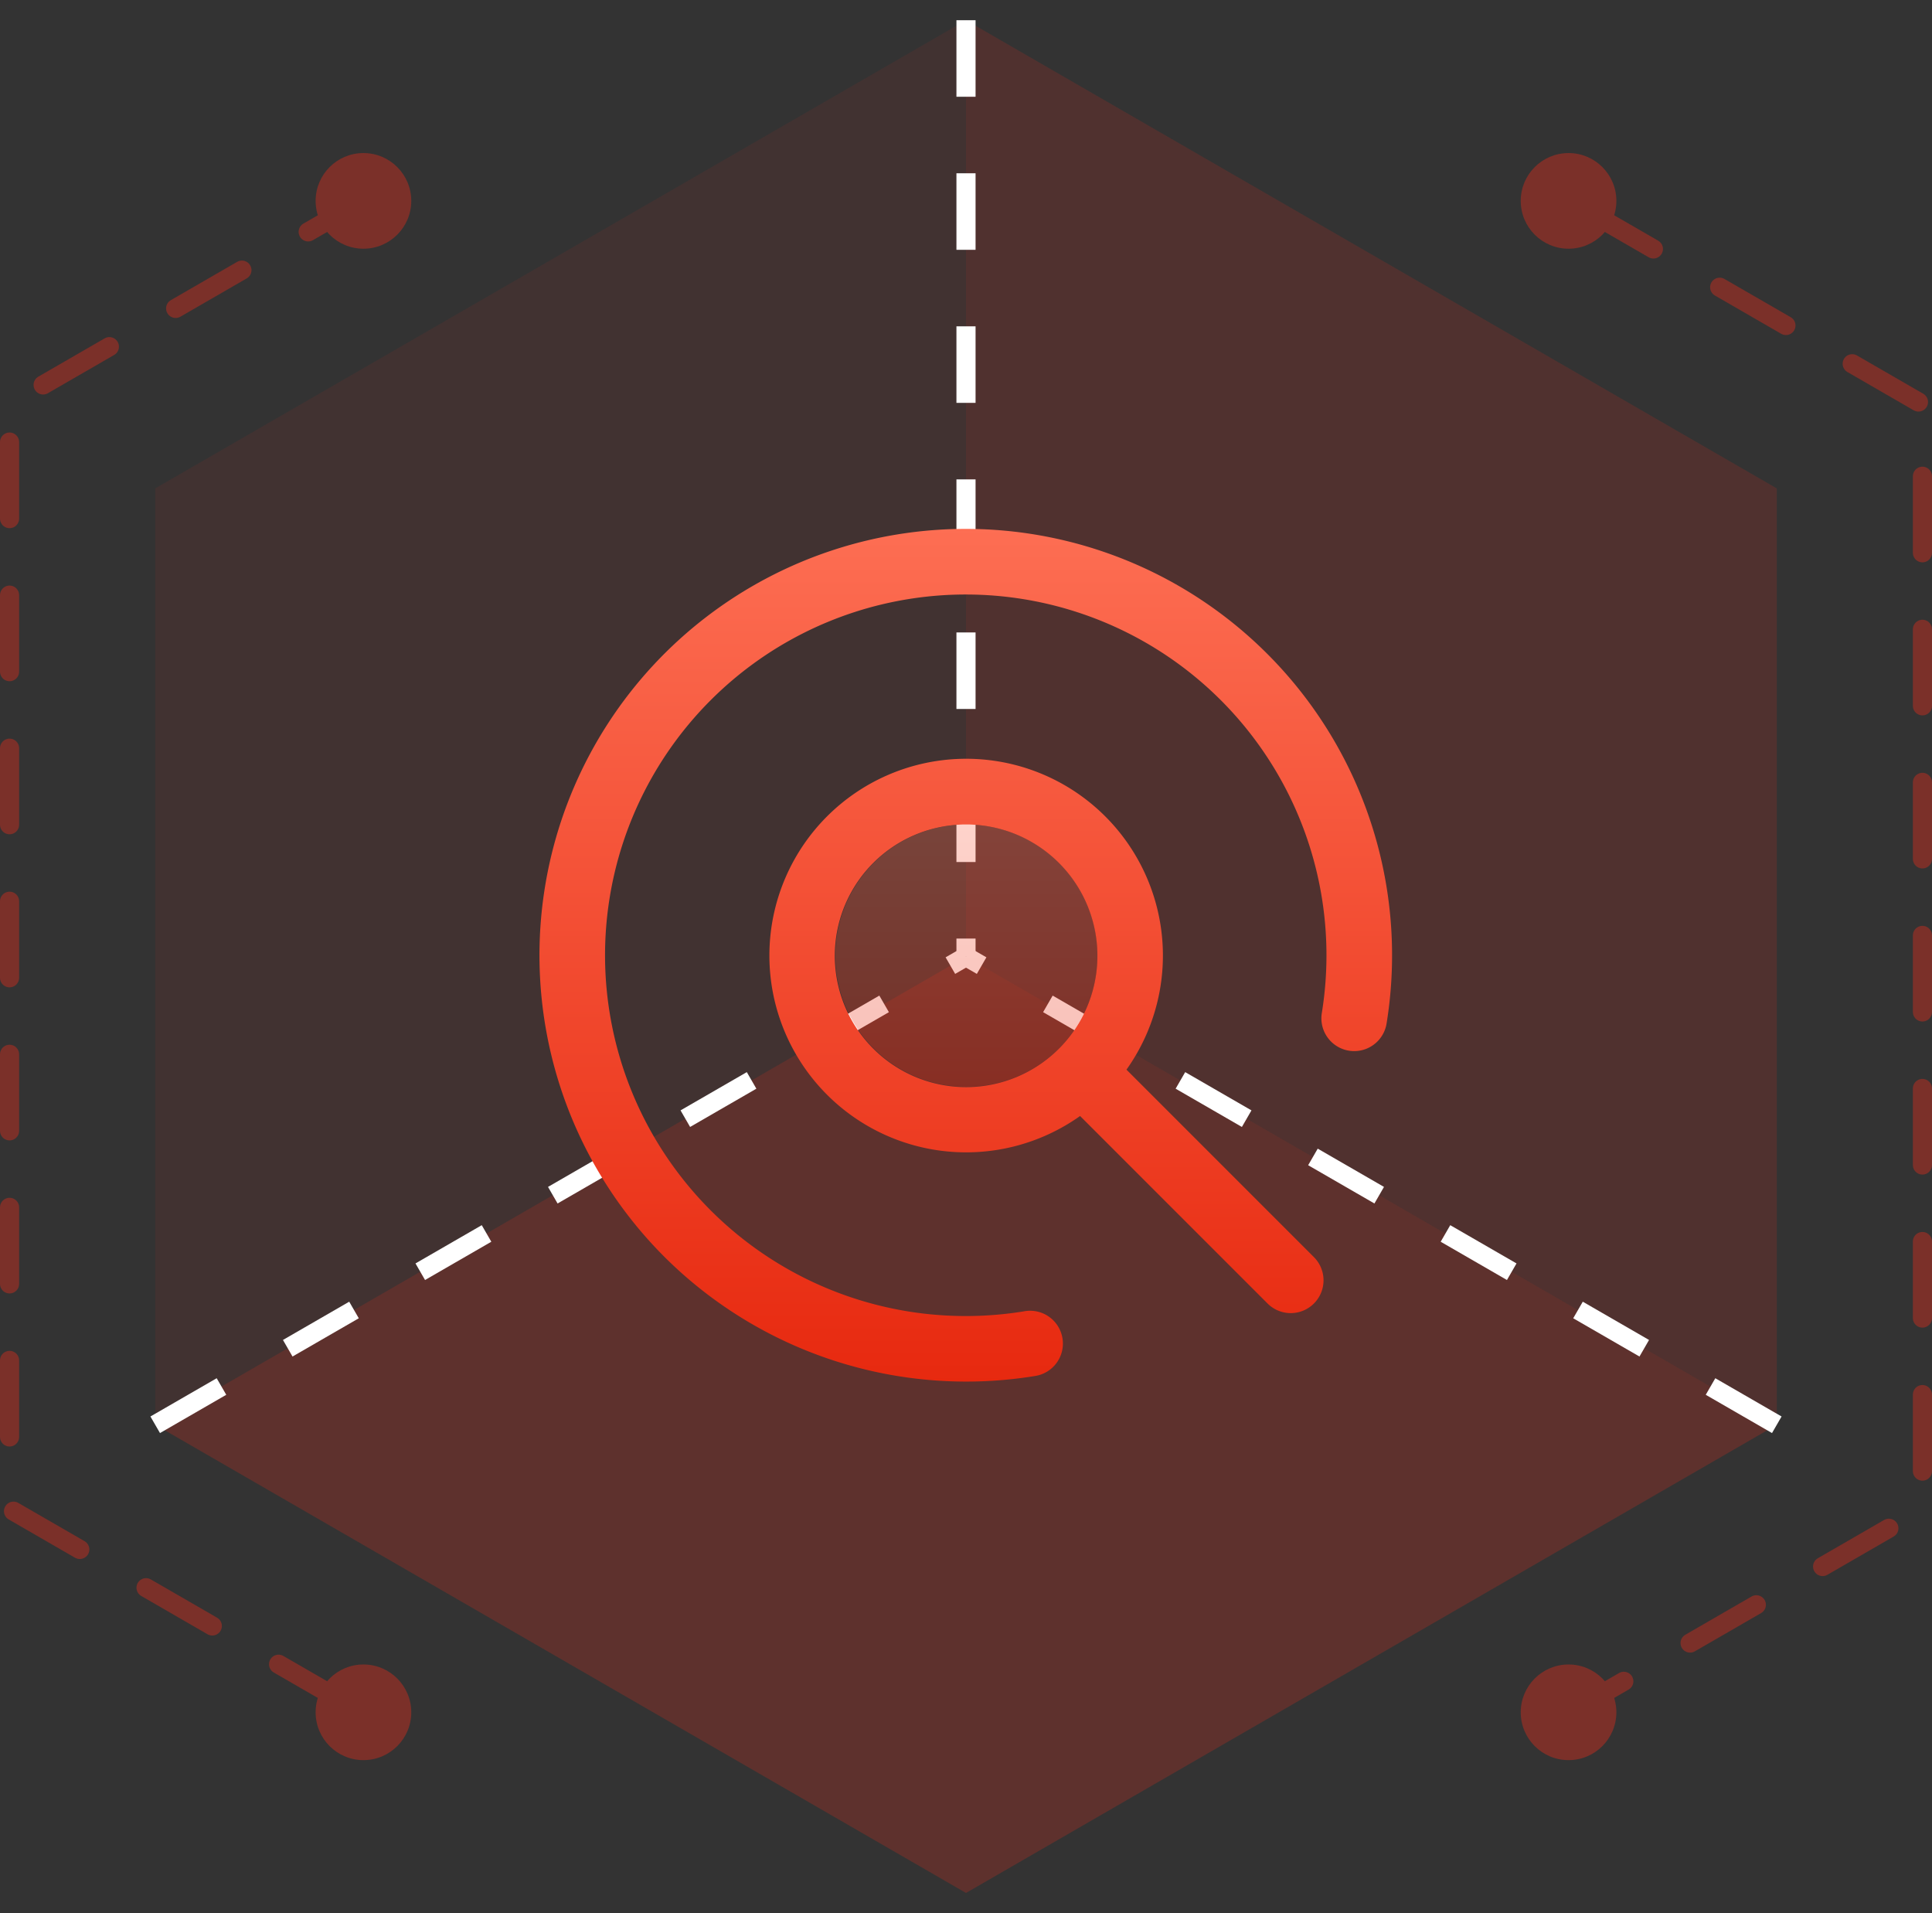
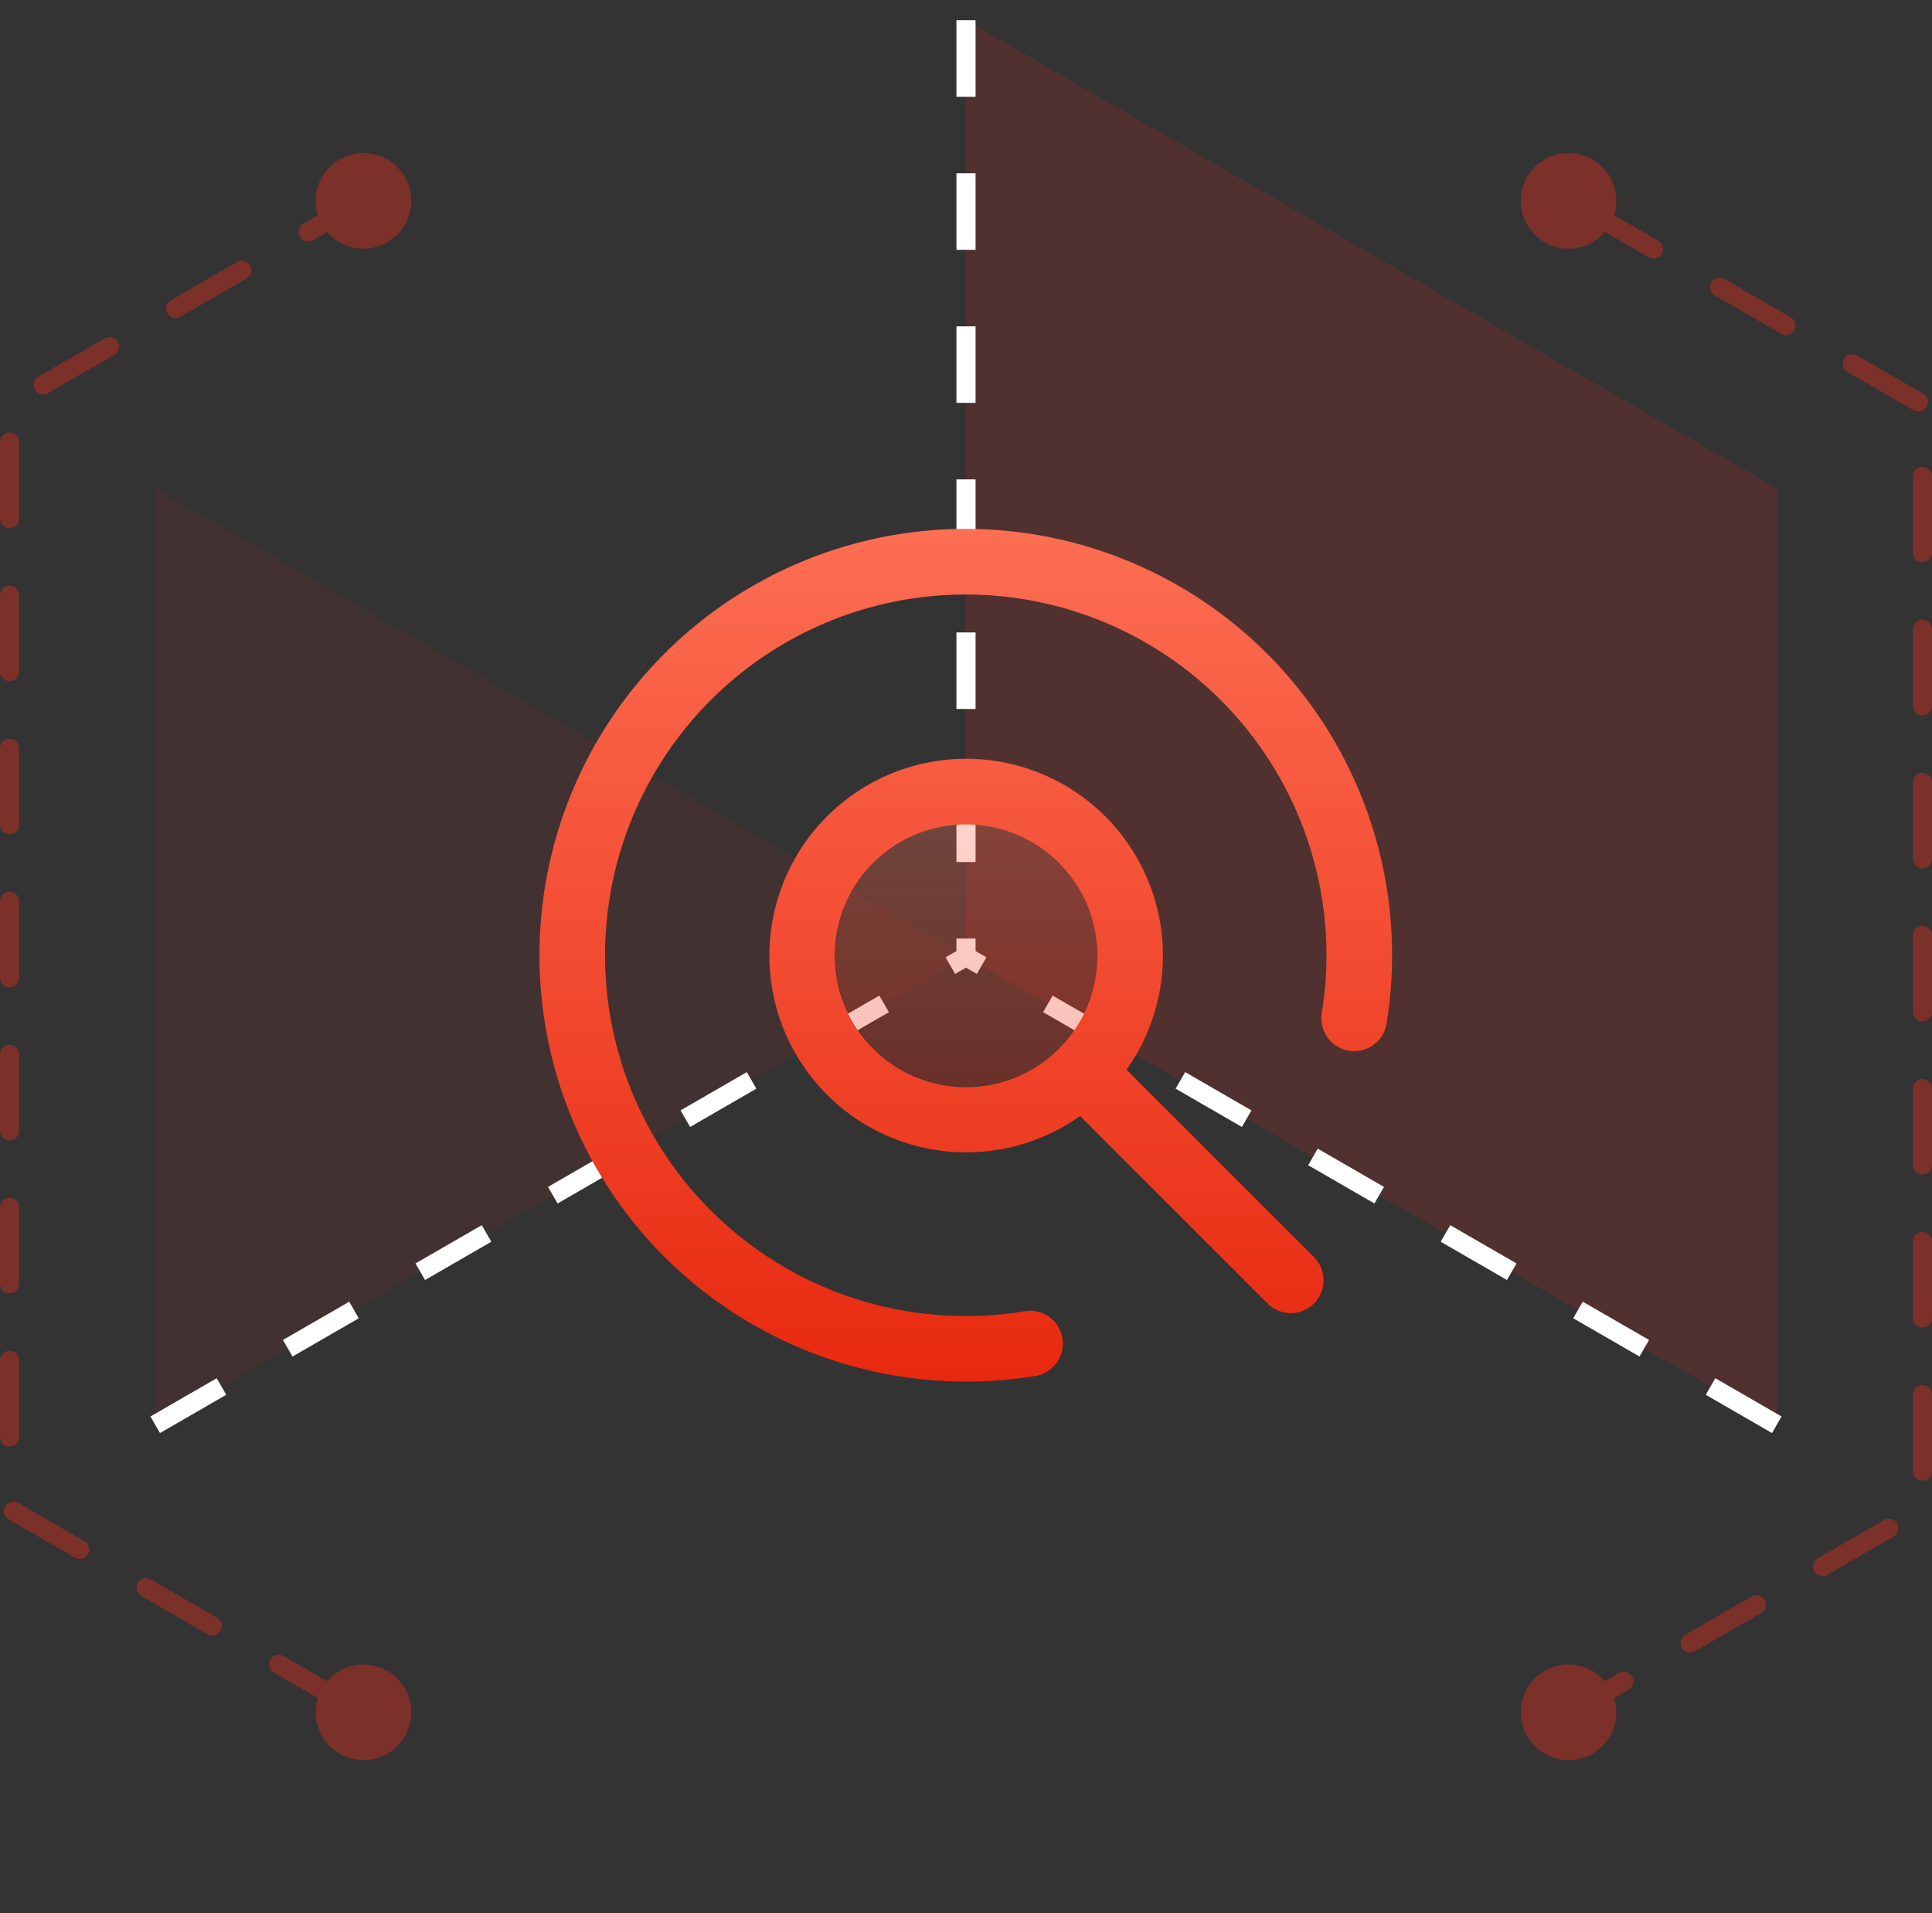
<svg xmlns="http://www.w3.org/2000/svg" width="101" height="100" viewBox="0 0 101 100">
  <rect x="0" y="0" width="101" height="100" fill="#333333" stroke="none" />
  <defs>
    <linearGradient id="linear-gradient" x1="0.5" x2="0.5" y2="1" gradientUnits="objectBoundingBox">
      <stop offset="0" stop-color="#fd6e53" />
      <stop offset="1" stop-color="#e7290f" />
    </linearGradient>
  </defs>
  <g id="ic-运维管理" transform="translate(-1007.5 -222)">
    <g id="组件_1_4" data-name="组件 1 – 4" transform="translate(1008 222)">
      <rect id="矩形_4874" data-name="矩形 4874" width="100" height="100" fill="none" />
      <g id="组_6286" data-name="组 6286" transform="translate(0 1.057)">
        <g id="组_6268" data-name="组 6268" transform="translate(7.614)">
          <path id="路径_71" data-name="路径 71" d="M891,224.165v48.943l42.386,24.471V248.636Z" transform="translate(-848.614 -224.165)" fill="#e72a19" opacity="0.16" />
-           <path id="路径_72" data-name="路径 72" d="M724,248.636v48.943l42.386-24.471V224.165Z" transform="translate(-724 -224.165)" fill="#e72a19" opacity="0.08" />
-           <path id="路径_73" data-name="路径 73" d="M766.386,465.943l42.386-24.471L766.386,417,724,441.471Z" transform="translate(-724 -368.057)" fill="#e72a19" opacity="0.24" />
+           <path id="路径_72" data-name="路径 72" d="M724,248.636v48.943l42.386-24.471Z" transform="translate(-724 -224.165)" fill="#e72a19" opacity="0.08" />
        </g>
        <g id="组_6270" data-name="组 6270" transform="translate(7.614)">
          <line id="直线_6" data-name="直线 6" y2="48.943" transform="translate(42.386)" fill="#fff" stroke="#fff" stroke-miterlimit="10" stroke-width="1" stroke-dasharray="4" />
          <line id="直线_7" data-name="直线 7" x1="42.386" y1="24.471" transform="translate(42.386 48.943)" fill="#fff" stroke="#fff" stroke-miterlimit="10" stroke-width="1" stroke-dasharray="4" />
          <line id="直线_8" data-name="直线 8" y1="24.471" x2="42.386" transform="translate(0 48.943)" fill="#fff" stroke="#fff" stroke-miterlimit="10" stroke-width="1" stroke-dasharray="4" />
        </g>
        <g id="组_6272" data-name="组 6272" transform="translate(-204 -331)" opacity="0.4">
          <g id="组_6269" data-name="组 6269" transform="translate(204 340.063)">
            <path id="路径_74" data-name="路径 74" d="M713.075,259.872,694,270.885V328.62l19.075,11.013" transform="translate(-694 -259.872)" fill="none" stroke="#e72a19" stroke-linecap="round" stroke-linejoin="round" stroke-miterlimit="10" stroke-width="1" stroke-dasharray="4" />
            <path id="路径_75" data-name="路径 75" d="M1012.846,339.632l19.075-11.013V270.885l-19.075-11.013" transform="translate(-931.921 -259.872)" fill="none" stroke="#e72a19" stroke-linecap="round" stroke-linejoin="round" stroke-miterlimit="10" stroke-width="1" stroke-dasharray="4" />
          </g>
          <circle id="椭圆_12" data-name="椭圆 12" cx="2.5" cy="2.5" r="2.5" transform="translate(220 337.943)" fill="#e72a19" />
          <circle id="椭圆_15" data-name="椭圆 15" cx="2.5" cy="2.5" r="2.5" transform="translate(220 416.943)" fill="#e72a19" />
          <circle id="椭圆_13" data-name="椭圆 13" cx="2.5" cy="2.5" r="2.5" transform="translate(283 337.943)" fill="#e72a19" />
          <circle id="椭圆_14" data-name="椭圆 14" cx="2.5" cy="2.5" r="2.5" transform="translate(283 416.943)" fill="#e72a19" />
        </g>
      </g>
    </g>
    <g id="组_6284" data-name="组 6284" transform="translate(147.947 -2.782)">
      <path id="减去_10" data-name="减去 10" d="M14.546,21.4A6.854,6.854,0,1,1,19.4,19.4,6.811,6.811,0,0,1,14.546,21.4Z" transform="translate(895.513 260.185)" opacity="0.3" fill="url(#linear-gradient)" />
      <path id="联合_5" data-name="联合 5" d="M15.758,47.275A22.286,22.286,0,1,1,53.492,35.1a1.715,1.715,0,0,1-3.385-.55A18.857,18.857,0,1,0,34.555,50.107a1.715,1.715,0,1,1,.55,3.385,22.343,22.343,0,0,1-19.346-6.216ZM47.275,49.7l-9.8-9.8A10.286,10.286,0,1,1,39.9,37.477l9.8,9.8A1.714,1.714,0,1,1,47.275,49.7ZM26.668,26.668a6.864,6.864,0,1,0,4.849-2.005A6.864,6.864,0,0,0,26.668,26.668Z" transform="translate(878.542 243.214)" fill="url(#linear-gradient)" />
    </g>
  </g>
</svg>